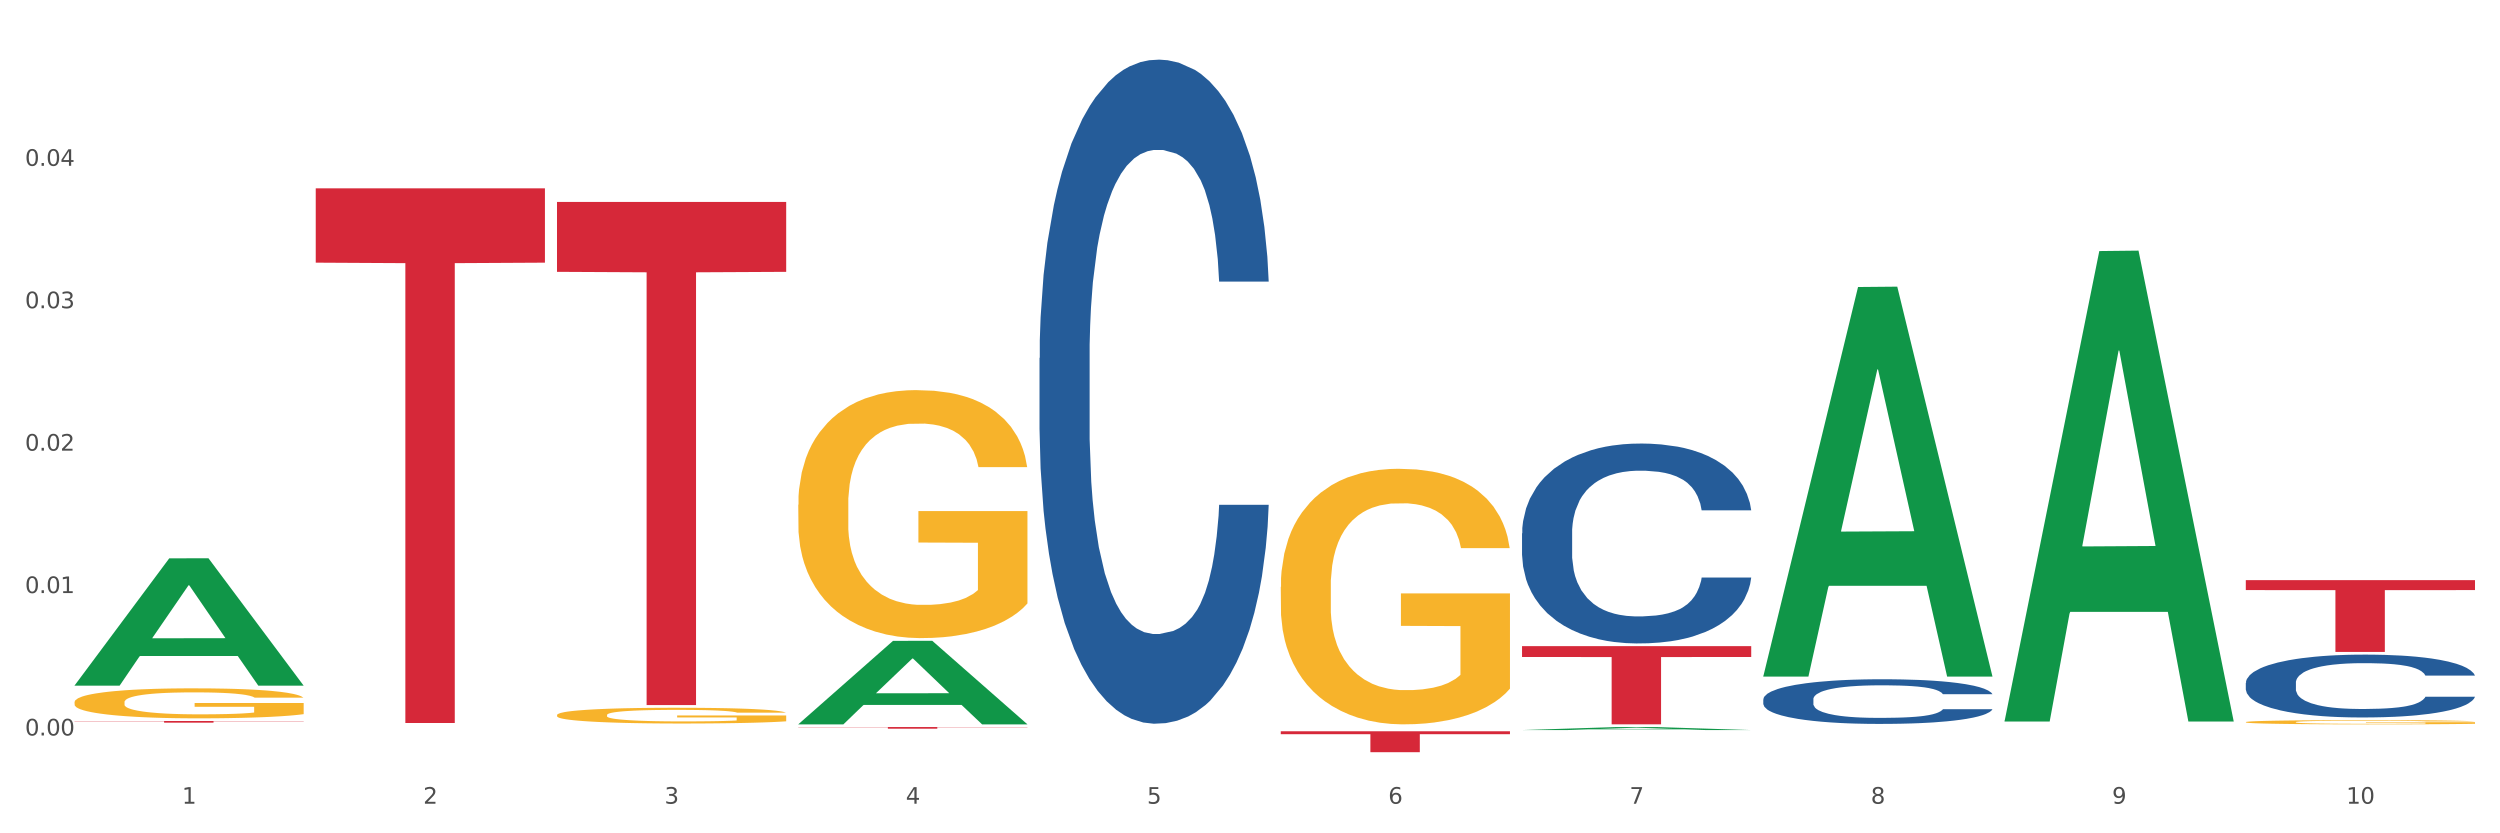
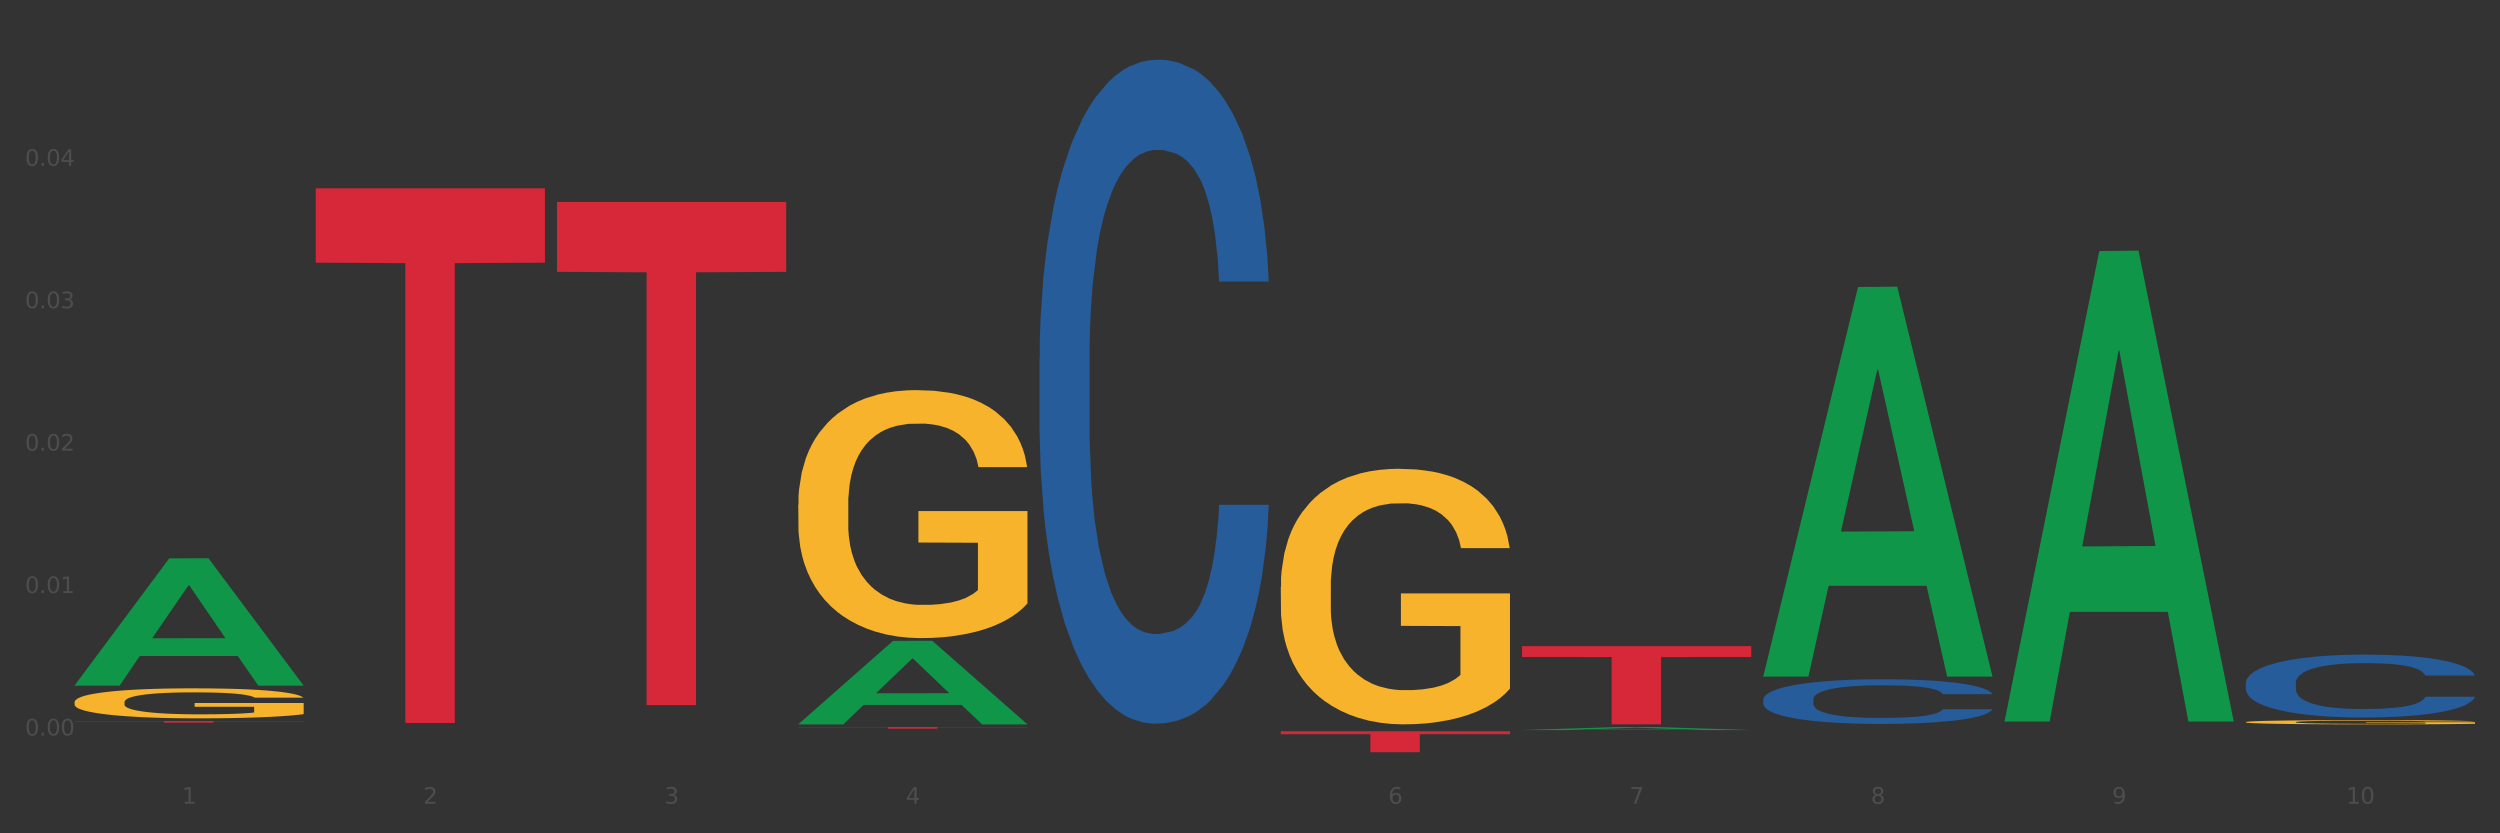
<svg xmlns="http://www.w3.org/2000/svg" xmlns:xlink="http://www.w3.org/1999/xlink" width="1080pt" height="360pt" viewBox="0 0 1080 360" version="1.1">
  <rect x="0" y="0" width="1080" height="360" fill="#333333" stroke="none" />
  <defs>
    <style type="text/css">*{stroke-linejoin: round; stroke-linecap: butt}</style>
  </defs>
  <g id="figure_1">
    <g id="patch_1">
-       <path d="M 0 360  L 1080 360  L 1080 0  L 0 0  z " style="fill: #ffffff; stroke: #ffffff; stroke-linejoin: miter" />
-     </g>
+       </g>
    <g id="axes_1">
      <g id="matplotlib.axis_1">
        <g id="xtick_1">
          <g id="text_1">
            <g style="fill: #4d4d4d" transform="translate(78.627 347.204) scale(0.096 -0.096)">
              <defs>
                <path id="DejaVuSans-31" d="M 794 531  L 1825 531  L 1825 4091  L 703 3866  L 703 4441  L 1819 4666  L 2450 4666  L 2450 531  L 3481 531  L 3481 0  L 794 0  L 794 531  z " transform="scale(0.016)" />
              </defs>
              <use xlink:href="#DejaVuSans-31" />
            </g>
          </g>
        </g>
        <g id="xtick_2">
          <g id="text_2">
            <g style="fill: #4d4d4d" transform="translate(182.851 347.204) scale(0.096 -0.096)">
              <defs>
                <path id="DejaVuSans-32" d="M 1228 531  L 3431 531  L 3431 0  L 469 0  L 469 531  Q 828 903 1448 1529  Q 2069 2156 2228 2338  Q 2531 2678 2651 2914  Q 2772 3150 2772 3378  Q 2772 3750 2511 3984  Q 2250 4219 1831 4219  Q 1534 4219 1204 4116  Q 875 4013 500 3803  L 500 4441  Q 881 4594 1212 4672  Q 1544 4750 1819 4750  Q 2544 4750 2975 4387  Q 3406 4025 3406 3419  Q 3406 3131 3298 2873  Q 3191 2616 2906 2266  Q 2828 2175 2409 1742  Q 1991 1309 1228 531  z " transform="scale(0.016)" />
              </defs>
              <use xlink:href="#DejaVuSans-32" />
            </g>
          </g>
        </g>
        <g id="xtick_3">
          <g id="text_3">
            <g style="fill: #4d4d4d" transform="translate(287.074 347.204) scale(0.096 -0.096)">
              <defs>
                <path id="DejaVuSans-33" d="M 2597 2516  Q 3050 2419 3304 2112  Q 3559 1806 3559 1356  Q 3559 666 3084 287  Q 2609 -91 1734 -91  Q 1441 -91 1130 -33  Q 819 25 488 141  L 488 750  Q 750 597 1062 519  Q 1375 441 1716 441  Q 2309 441 2620 675  Q 2931 909 2931 1356  Q 2931 1769 2642 2001  Q 2353 2234 1838 2234  L 1294 2234  L 1294 2753  L 1863 2753  Q 2328 2753 2575 2939  Q 2822 3125 2822 3475  Q 2822 3834 2567 4026  Q 2313 4219 1838 4219  Q 1578 4219 1281 4162  Q 984 4106 628 3988  L 628 4550  Q 988 4650 1302 4700  Q 1616 4750 1894 4750  Q 2613 4750 3031 4423  Q 3450 4097 3450 3541  Q 3450 3153 3228 2886  Q 3006 2619 2597 2516  z " transform="scale(0.016)" />
              </defs>
              <use xlink:href="#DejaVuSans-33" />
            </g>
          </g>
        </g>
        <g id="xtick_4">
          <g id="text_4">
            <g style="fill: #4d4d4d" transform="translate(391.298 347.204) scale(0.096 -0.096)">
              <defs>
                <path id="DejaVuSans-34" d="M 2419 4116  L 825 1625  L 2419 1625  L 2419 4116  z M 2253 4666  L 3047 4666  L 3047 1625  L 3713 1625  L 3713 1100  L 3047 1100  L 3047 0  L 2419 0  L 2419 1100  L 313 1100  L 313 1709  L 2253 4666  z " transform="scale(0.016)" />
              </defs>
              <use xlink:href="#DejaVuSans-34" />
            </g>
          </g>
        </g>
        <g id="xtick_5">
          <g id="text_5">
            <g style="fill: #4d4d4d" transform="translate(495.522 347.204) scale(0.096 -0.096)">
              <defs>
-                 <path id="DejaVuSans-35" d="M 691 4666  L 3169 4666  L 3169 4134  L 1269 4134  L 1269 2991  Q 1406 3038 1543 3061  Q 1681 3084 1819 3084  Q 2600 3084 3056 2656  Q 3513 2228 3513 1497  Q 3513 744 3044 326  Q 2575 -91 1722 -91  Q 1428 -91 1123 -41  Q 819 9 494 109  L 494 744  Q 775 591 1075 516  Q 1375 441 1709 441  Q 2250 441 2565 725  Q 2881 1009 2881 1497  Q 2881 1984 2565 2268  Q 2250 2553 1709 2553  Q 1456 2553 1204 2497  Q 953 2441 691 2322  L 691 4666  z " transform="scale(0.016)" />
-               </defs>
+                 </defs>
              <use xlink:href="#DejaVuSans-35" />
            </g>
          </g>
        </g>
        <g id="xtick_6">
          <g id="text_6">
            <g style="fill: #4d4d4d" transform="translate(599.745 347.204) scale(0.096 -0.096)">
              <defs>
                <path id="DejaVuSans-36" d="M 2113 2584  Q 1688 2584 1439 2293  Q 1191 2003 1191 1497  Q 1191 994 1439 701  Q 1688 409 2113 409  Q 2538 409 2786 701  Q 3034 994 3034 1497  Q 3034 2003 2786 2293  Q 2538 2584 2113 2584  z M 3366 4563  L 3366 3988  Q 3128 4100 2886 4159  Q 2644 4219 2406 4219  Q 1781 4219 1451 3797  Q 1122 3375 1075 2522  Q 1259 2794 1537 2939  Q 1816 3084 2150 3084  Q 2853 3084 3261 2657  Q 3669 2231 3669 1497  Q 3669 778 3244 343  Q 2819 -91 2113 -91  Q 1303 -91 875 529  Q 447 1150 447 2328  Q 447 3434 972 4092  Q 1497 4750 2381 4750  Q 2619 4750 2861 4703  Q 3103 4656 3366 4563  z " transform="scale(0.016)" />
              </defs>
              <use xlink:href="#DejaVuSans-36" />
            </g>
          </g>
        </g>
        <g id="xtick_7">
          <g id="text_7">
            <g style="fill: #4d4d4d" transform="translate(703.969 347.204) scale(0.096 -0.096)">
              <defs>
                <path id="DejaVuSans-37" d="M 525 4666  L 3525 4666  L 3525 4397  L 1831 0  L 1172 0  L 2766 4134  L 525 4134  L 525 4666  z " transform="scale(0.016)" />
              </defs>
              <use xlink:href="#DejaVuSans-37" />
            </g>
          </g>
        </g>
        <g id="xtick_8">
          <g id="text_8">
            <g style="fill: #4d4d4d" transform="translate(808.193 347.204) scale(0.096 -0.096)">
              <defs>
                <path id="DejaVuSans-38" d="M 2034 2216  Q 1584 2216 1326 1975  Q 1069 1734 1069 1313  Q 1069 891 1326 650  Q 1584 409 2034 409  Q 2484 409 2743 651  Q 3003 894 3003 1313  Q 3003 1734 2745 1975  Q 2488 2216 2034 2216  z M 1403 2484  Q 997 2584 770 2862  Q 544 3141 544 3541  Q 544 4100 942 4425  Q 1341 4750 2034 4750  Q 2731 4750 3128 4425  Q 3525 4100 3525 3541  Q 3525 3141 3298 2862  Q 3072 2584 2669 2484  Q 3125 2378 3379 2068  Q 3634 1759 3634 1313  Q 3634 634 3220 271  Q 2806 -91 2034 -91  Q 1263 -91 848 271  Q 434 634 434 1313  Q 434 1759 690 2068  Q 947 2378 1403 2484  z M 1172 3481  Q 1172 3119 1398 2916  Q 1625 2713 2034 2713  Q 2441 2713 2670 2916  Q 2900 3119 2900 3481  Q 2900 3844 2670 4047  Q 2441 4250 2034 4250  Q 1625 4250 1398 4047  Q 1172 3844 1172 3481  z " transform="scale(0.016)" />
              </defs>
              <use xlink:href="#DejaVuSans-38" />
            </g>
          </g>
        </g>
        <g id="xtick_9">
          <g id="text_9">
            <g style="fill: #4d4d4d" transform="translate(912.416 347.204) scale(0.096 -0.096)">
              <defs>
                <path id="DejaVuSans-39" d="M 703 97  L 703 672  Q 941 559 1184 500  Q 1428 441 1663 441  Q 2288 441 2617 861  Q 2947 1281 2994 2138  Q 2813 1869 2534 1725  Q 2256 1581 1919 1581  Q 1219 1581 811 2004  Q 403 2428 403 3163  Q 403 3881 828 4315  Q 1253 4750 1959 4750  Q 2769 4750 3195 4129  Q 3622 3509 3622 2328  Q 3622 1225 3098 567  Q 2575 -91 1691 -91  Q 1453 -91 1209 -44  Q 966 3 703 97  z M 1959 2075  Q 2384 2075 2632 2365  Q 2881 2656 2881 3163  Q 2881 3666 2632 3958  Q 2384 4250 1959 4250  Q 1534 4250 1286 3958  Q 1038 3666 1038 3163  Q 1038 2656 1286 2365  Q 1534 2075 1959 2075  z " transform="scale(0.016)" />
              </defs>
              <use xlink:href="#DejaVuSans-39" />
            </g>
          </g>
        </g>
        <g id="xtick_10">
          <g id="text_10">
            <g style="fill: #4d4d4d" transform="translate(1013.586 347.204) scale(0.096 -0.096)">
              <defs>
                <path id="DejaVuSans-30" d="M 2034 4250  Q 1547 4250 1301 3770  Q 1056 3291 1056 2328  Q 1056 1369 1301 889  Q 1547 409 2034 409  Q 2525 409 2770 889  Q 3016 1369 3016 2328  Q 3016 3291 2770 3770  Q 2525 4250 2034 4250  z M 2034 4750  Q 2819 4750 3233 4129  Q 3647 3509 3647 2328  Q 3647 1150 3233 529  Q 2819 -91 2034 -91  Q 1250 -91 836 529  Q 422 1150 422 2328  Q 422 3509 836 4129  Q 1250 4750 2034 4750  z " transform="scale(0.016)" />
              </defs>
              <use xlink:href="#DejaVuSans-31" />
              <use xlink:href="#DejaVuSans-30" transform="translate(63.623 0)" />
            </g>
          </g>
        </g>
        <g id="xtick_11" />
        <g id="xtick_12" />
        <g id="xtick_13" />
        <g id="xtick_14" />
        <g id="xtick_15" />
        <g id="xtick_16" />
        <g id="xtick_17" />
        <g id="xtick_18" />
        <g id="xtick_19" />
      </g>
      <g id="matplotlib.axis_2">
        <g id="ytick_1">
          <g id="text_11">
            <g style="fill: #4d4d4d" transform="translate(10.8 317.728) scale(0.096 -0.096)">
              <defs>
                <path id="DejaVuSans-2e" d="M 684 794  L 1344 794  L 1344 0  L 684 0  L 684 794  z " transform="scale(0.016)" />
              </defs>
              <use xlink:href="#DejaVuSans-30" />
              <use xlink:href="#DejaVuSans-2e" transform="translate(63.623 0)" />
              <use xlink:href="#DejaVuSans-30" transform="translate(95.41 0)" />
              <use xlink:href="#DejaVuSans-30" transform="translate(159.033 0)" />
            </g>
          </g>
        </g>
        <g id="ytick_2">
          <g id="text_12">
            <g style="fill: #4d4d4d" transform="translate(10.8 256.205) scale(0.096 -0.096)">
              <use xlink:href="#DejaVuSans-30" />
              <use xlink:href="#DejaVuSans-2e" transform="translate(63.623 0)" />
              <use xlink:href="#DejaVuSans-30" transform="translate(95.41 0)" />
              <use xlink:href="#DejaVuSans-31" transform="translate(159.033 0)" />
            </g>
          </g>
        </g>
        <g id="ytick_3">
          <g id="text_13">
            <g style="fill: #4d4d4d" transform="translate(10.8 194.682) scale(0.096 -0.096)">
              <use xlink:href="#DejaVuSans-30" />
              <use xlink:href="#DejaVuSans-2e" transform="translate(63.623 0)" />
              <use xlink:href="#DejaVuSans-30" transform="translate(95.41 0)" />
              <use xlink:href="#DejaVuSans-32" transform="translate(159.033 0)" />
            </g>
          </g>
        </g>
        <g id="ytick_4">
          <g id="text_14">
            <g style="fill: #4d4d4d" transform="translate(10.8 133.159) scale(0.096 -0.096)">
              <use xlink:href="#DejaVuSans-30" />
              <use xlink:href="#DejaVuSans-2e" transform="translate(63.623 0)" />
              <use xlink:href="#DejaVuSans-30" transform="translate(95.41 0)" />
              <use xlink:href="#DejaVuSans-33" transform="translate(159.033 0)" />
            </g>
          </g>
        </g>
        <g id="ytick_5">
          <g id="text_15">
            <g style="fill: #4d4d4d" transform="translate(10.8 71.637) scale(0.096 -0.096)">
              <use xlink:href="#DejaVuSans-30" />
              <use xlink:href="#DejaVuSans-2e" transform="translate(63.623 0)" />
              <use xlink:href="#DejaVuSans-30" transform="translate(95.41 0)" />
              <use xlink:href="#DejaVuSans-34" transform="translate(159.033 0)" />
            </g>
          </g>
        </g>
        <g id="ytick_6" />
        <g id="ytick_7" />
        <g id="ytick_8" />
        <g id="ytick_9" />
        <g id="ytick_10" />
      </g>
      <g id="PolyCollection_1">
        <path d="M 32.175 296.105  L 32.277 296.053  L 73.107 241.208  L 90.051 241.157  L 131.187 296.209  L 111.589 296.209  L 102.709 283.389  L 60.552 283.389  L 60.246 283.596  L 51.671 296.209  L 32.175 296.209  L 32.175 296.105  L 65.86 275.739  L 97.401 275.687  L 81.783 252.891  L 81.579 252.787  L 81.375 252.942  L 65.758 275.687  L 65.86 275.739  L 32.175 296.105  z " clip-path="url(#pd4f0047e0d)" style="fill: #109648" />
        <path d="M 344.846 218.034  L 344.963 217.936  L 344.963 214.414  L 345.197 211.381  L 346.366 204.042  L 348.119 197.976  L 349.405 194.747  L 350.691 192.105  L 352.21 189.463  L 354.081 186.723  L 357.471 182.712  L 359.575 180.657  L 362.147 178.504  L 366.823 175.373  L 370.213 173.612  L 373.72 172.144  L 379.448 170.383  L 383.188 169.6  L 387.163 169.013  L 391.956 168.622  L 395.579 168.524  L 403.529 168.818  L 410.309 169.698  L 413.582 170.383  L 417.79 171.557  L 420.011 172.34  L 423.635 173.906  L 427.376 175.96  L 429.947 177.722  L 433.805 181.048  L 436.728 184.375  L 439.416 188.485  L 440.819 191.322  L 441.871 193.964  L 442.806 196.997  L 443.741 201.792  L 422.7 201.792  L 421.882 198.367  L 420.596 195.138  L 418.725 192.007  L 417.089 190.05  L 414.283 187.604  L 411.711 186.039  L 409.023 184.864  L 405.75 183.886  L 403.178 183.397  L 399.554 183.005  L 392.423 183.103  L 387.63 183.886  L 384.357 184.864  L 382.253 185.745  L 380.383 186.723  L 378.279 188.093  L 375.824 190.148  L 374.07 192.007  L 372.317 194.355  L 370.914 196.704  L 369.628 199.443  L 368.576 202.379  L 367.758 205.412  L 367.056 209.13  L 366.472 215.294  L 366.472 228.699  L 366.706 231.733  L 367.29 235.744  L 367.992 238.778  L 369.161 242.398  L 370.213 244.844  L 372.2 248.366  L 374.421 251.302  L 376.174 253.161  L 377.928 254.726  L 380.967 256.879  L 384.357 258.64  L 387.28 259.717  L 391.254 260.695  L 393.943 261.086  L 396.281 261.282  L 402.009 261.282  L 406.1 260.989  L 410.659 260.304  L 414.166 259.423  L 417.089 258.347  L 420.362 256.585  L 422.466 254.922  L 422.466 234.472  L 396.748 234.374  L 396.748 220.774  L 443.858 220.774  L 443.858 260.695  L 441.871 262.75  L 439.65 264.609  L 437.312 266.272  L 433.805 268.327  L 429.597 270.284  L 425.856 271.654  L 421.882 272.828  L 417.206 273.904  L 411.127 274.883  L 407.386 275.274  L 402.71 275.568  L 397.216 275.665  L 392.423 275.47  L 387.747 274.981  L 382.838 274.1  L 378.045 272.828  L 374.421 271.556  L 370.797 269.99  L 366.94 267.936  L 363.9 265.979  L 361.562 264.217  L 358.99 261.967  L 356.185 259.032  L 354.081 256.39  L 352.21 253.65  L 350.223 250.128  L 348.82 247.094  L 347.418 243.278  L 346.599 240.441  L 345.664 236.038  L 344.963 229.874  L 344.846 218.034  z " clip-path="url(#pd4f0047e0d)" style="fill: #f7b32b" />
        <path d="M 553.293 253.533  L 553.41 253.433  L 553.41 249.802  L 553.644 246.676  L 554.813 239.114  L 556.566 232.862  L 557.852 229.534  L 559.138 226.811  L 560.658 224.089  L 562.528 221.265  L 565.918 217.131  L 568.022 215.013  L 570.594 212.795  L 575.27 209.568  L 578.66 207.753  L 582.167 206.24  L 587.895 204.425  L 591.636 203.619  L 595.61 203.014  L 600.403 202.61  L 604.027 202.509  L 611.976 202.812  L 618.756 203.719  L 622.029 204.425  L 626.237 205.635  L 628.458 206.442  L 632.082 208.056  L 635.823 210.173  L 638.395 211.988  L 642.252 215.417  L 645.175 218.845  L 647.863 223.08  L 649.266 226.005  L 650.318 228.727  L 651.253 231.853  L 652.189 236.794  L 631.147 236.794  L 630.329 233.265  L 629.043 229.937  L 627.173 226.711  L 625.536 224.694  L 622.73 222.173  L 620.159 220.559  L 617.47 219.349  L 614.197 218.341  L 611.625 217.837  L 608.001 217.433  L 600.87 217.534  L 596.078 218.341  L 592.805 219.349  L 590.7 220.257  L 588.83 221.265  L 586.726 222.677  L 584.271 224.795  L 582.518 226.711  L 580.764 229.131  L 579.361 231.551  L 578.075 234.374  L 577.023 237.399  L 576.205 240.525  L 575.504 244.357  L 574.919 250.71  L 574.919 264.525  L 575.153 267.651  L 575.737 271.785  L 576.439 274.911  L 577.608 278.642  L 578.66 281.163  L 580.647 284.793  L 582.868 287.818  L 584.622 289.734  L 586.375 291.348  L 589.415 293.566  L 592.805 295.381  L 595.727 296.49  L 599.702 297.499  L 602.39 297.902  L 604.728 298.104  L 610.456 298.104  L 614.548 297.801  L 619.107 297.095  L 622.613 296.188  L 625.536 295.079  L 628.809 293.264  L 630.913 291.549  L 630.913 270.474  L 605.196 270.373  L 605.196 256.357  L 652.306 256.357  L 652.306 297.499  L 650.318 299.616  L 648.097 301.532  L 645.759 303.247  L 642.252 305.364  L 638.044 307.381  L 634.303 308.793  L 630.329 310.003  L 625.653 311.112  L 619.574 312.12  L 615.833 312.524  L 611.158 312.826  L 605.663 312.927  L 600.87 312.725  L 596.195 312.221  L 591.285 311.314  L 586.492 310.003  L 582.868 308.692  L 579.244 307.078  L 575.387 304.961  L 572.347 302.944  L 570.009 301.129  L 567.438 298.81  L 564.632 295.785  L 562.528 293.062  L 560.658 290.238  L 558.67 286.608  L 557.268 283.482  L 555.865 279.55  L 555.047 276.625  L 554.111 272.088  L 553.41 265.735  L 553.293 253.533  z " clip-path="url(#pd4f0047e0d)" style="fill: #f7b32b" />
        <path d="M 970.188 311.945  L 970.304 311.943  L 970.304 311.883  L 970.538 311.832  L 971.707 311.707  L 973.461 311.603  L 974.747 311.548  L 976.032 311.503  L 977.552 311.458  L 979.422 311.411  L 982.813 311.343  L 984.917 311.308  L 987.488 311.271  L 992.164 311.218  L 995.554 311.188  L 999.061 311.163  L 1004.789 311.133  L 1008.53 311.12  L 1012.505 311.11  L 1017.297 311.103  L 1020.921 311.101  L 1028.87 311.106  L 1035.65 311.121  L 1038.923 311.133  L 1043.132 311.153  L 1045.353 311.166  L 1048.977 311.193  L 1052.717 311.228  L 1055.289 311.258  L 1059.147 311.315  L 1062.069 311.371  L 1064.758 311.441  L 1066.161 311.49  L 1067.213 311.535  L 1068.148 311.586  L 1069.083 311.668  L 1048.041 311.668  L 1047.223 311.61  L 1045.937 311.555  L 1044.067 311.501  L 1042.43 311.468  L 1039.625 311.426  L 1037.053 311.4  L 1034.364 311.38  L 1031.091 311.363  L 1028.52 311.355  L 1024.896 311.348  L 1017.765 311.35  L 1012.972 311.363  L 1009.699 311.38  L 1007.595 311.395  L 1005.724 311.411  L 1003.62 311.435  L 1001.165 311.47  L 999.412 311.501  L 997.659 311.541  L 996.256 311.581  L 994.97 311.628  L 993.918 311.678  L 993.1 311.73  L 992.398 311.793  L 991.814 311.898  L 991.814 312.127  L 992.047 312.178  L 992.632 312.247  L 993.333 312.298  L 994.502 312.36  L 995.554 312.402  L 997.542 312.462  L 999.763 312.512  L 1001.516 312.544  L 1003.27 312.57  L 1006.309 312.607  L 1009.699 312.637  L 1012.621 312.655  L 1016.596 312.672  L 1019.285 312.679  L 1021.623 312.682  L 1027.351 312.682  L 1031.442 312.677  L 1036.001 312.665  L 1039.508 312.65  L 1042.43 312.632  L 1045.704 312.602  L 1047.808 312.574  L 1047.808 312.225  L 1022.09 312.223  L 1022.09 311.992  L 1069.2 311.992  L 1069.2 312.672  L 1067.213 312.707  L 1064.992 312.739  L 1062.654 312.767  L 1059.147 312.802  L 1054.938 312.835  L 1051.198 312.859  L 1047.223 312.879  L 1042.547 312.897  L 1036.469 312.914  L 1032.728 312.92  L 1028.052 312.925  L 1022.558 312.927  L 1017.765 312.924  L 1013.089 312.915  L 1008.179 312.9  L 1003.387 312.879  L 999.763 312.857  L 996.139 312.83  L 992.281 312.795  L 989.242 312.762  L 986.904 312.732  L 984.332 312.694  L 981.527 312.644  L 979.422 312.599  L 977.552 312.552  L 975.565 312.492  L 974.162 312.44  L 972.759 312.375  L 971.941 312.327  L 971.006 312.252  L 970.304 312.147  L 970.188 311.945  z " clip-path="url(#pd4f0047e0d)" style="fill: #f7b32b" />
        <path d="M 970.188 294.995  L 970.305 294.97  L 970.305 294.276  L 970.656 293.334  L 971.943 291.598  L 973.582 290.283  L 976.39 288.746  L 977.912 288.101  L 979.902 287.382  L 983.998 286.217  L 988.679 285.225  L 991.956 284.679  L 994.414 284.332  L 999.915 283.712  L 1003.075 283.439  L 1006.352 283.216  L 1009.161 283.067  L 1013.842 282.894  L 1017.587 282.819  L 1021.917 282.794  L 1025.546 282.819  L 1030.344 282.918  L 1037.366 283.216  L 1040.058 283.39  L 1043.686 283.687  L 1047.431 284.084  L 1050.474 284.481  L 1053.985 285.051  L 1057.613 285.795  L 1061.125 286.737  L 1063.582 287.605  L 1065.572 288.523  L 1067.327 289.639  L 1068.615 290.854  L 1069.2 291.87  L 1047.782 291.87  L 1047.197 290.953  L 1046.027 289.961  L 1044.857 289.291  L 1043.569 288.746  L 1041.58 288.126  L 1039.824 287.729  L 1036.898 287.258  L 1034.206 286.96  L 1031.983 286.787  L 1029.291 286.638  L 1023.556 286.489  L 1019.46 286.489  L 1016.885 286.539  L 1013.725 286.663  L 1011.033 286.837  L 1007.873 287.134  L 1005.415 287.456  L 1002.958 287.878  L 1001.553 288.176  L 999.447 288.721  L 998.042 289.167  L 996.17 289.936  L 995.116 290.482  L 993.244 291.895  L 992.424 292.937  L 992.073 293.656  L 991.839 294.449  L 991.839 298.318  L 992.541 300.054  L 993.127 300.798  L 994.063 301.641  L 995.818 302.732  L 998.393 303.798  L 1001.085 304.567  L 1003.309 305.038  L 1005.415 305.385  L 1007.522 305.658  L 1010.097 305.906  L 1012.203 306.055  L 1015.363 306.204  L 1019.109 306.278  L 1022.035 306.278  L 1028.003 306.154  L 1030.695 306.03  L 1033.27 305.856  L 1036.079 305.584  L 1038.303 305.286  L 1039.59 305.063  L 1041.697 304.592  L 1043.335 304.096  L 1044.739 303.525  L 1045.676 303.029  L 1046.729 302.286  L 1047.548 301.442  L 1047.782 300.996  L 1069.2 300.996  L 1068.732 301.889  L 1067.913 302.757  L 1066.274 303.922  L 1064.987 304.592  L 1062.997 305.41  L 1060.89 306.104  L 1057.965 306.873  L 1055.273 307.443  L 1052.464 307.939  L 1049.421 308.386  L 1043.92 309.006  L 1041.931 309.179  L 1037.717 309.477  L 1034.44 309.65  L 1029.642 309.824  L 1024.726 309.923  L 1019.577 309.948  L 1015.012 309.898  L 1009.98 309.75  L 1006.82 309.601  L 1003.309 309.378  L 999.212 309.03  L 995.35 308.609  L 991.722 308.113  L 988.328 307.543  L 985.168 306.898  L 981.072 305.832  L 978.029 304.79  L 975.805 303.823  L 974.284 303.005  L 972.762 301.963  L 971.943 301.244  L 970.656 299.508  L 970.188 297.896  L 970.188 294.995  z " clip-path="url(#pd4f0047e0d)" style="fill: #255c99" />
        <path d="M 761.74 302.106  L 761.857 302.088  L 761.857 301.595  L 762.208 300.925  L 763.496 299.691  L 765.134 298.757  L 767.943 297.665  L 769.465 297.207  L 771.454 296.695  L 775.551 295.867  L 780.232 295.162  L 783.509 294.775  L 785.967 294.528  L 791.467 294.087  L 794.627 293.893  L 797.904 293.735  L 800.713 293.629  L 805.395 293.506  L 809.14 293.453  L 813.47 293.435  L 817.098 293.453  L 821.897 293.523  L 828.919 293.735  L 831.611 293.858  L 835.239 294.07  L 838.984 294.352  L 842.027 294.634  L 845.538 295.039  L 849.166 295.568  L 852.677 296.237  L 855.135 296.854  L 857.125 297.506  L 858.88 298.299  L 860.168 299.163  L 860.753 299.885  L 839.335 299.885  L 838.75 299.233  L 837.58 298.528  L 836.409 298.052  L 835.122 297.665  L 833.132 297.224  L 831.377 296.942  L 828.451 296.607  L 825.759 296.396  L 823.535 296.272  L 820.843 296.167  L 815.109 296.061  L 811.012 296.061  L 808.438 296.096  L 805.278 296.184  L 802.586 296.308  L 799.426 296.519  L 796.968 296.748  L 794.51 297.048  L 793.106 297.259  L 790.999 297.647  L 789.595 297.964  L 787.722 298.511  L 786.669 298.898  L 784.796 299.903  L 783.977 300.643  L 783.626 301.154  L 783.392 301.718  L 783.392 304.467  L 784.094 305.701  L 784.679 306.229  L 785.616 306.829  L 787.371 307.604  L 789.946 308.362  L 792.638 308.908  L 794.862 309.243  L 796.968 309.49  L 799.075 309.684  L 801.65 309.86  L 803.756 309.966  L 806.916 310.071  L 810.661 310.124  L 813.587 310.124  L 819.556 310.036  L 822.248 309.948  L 824.823 309.825  L 827.632 309.631  L 829.855 309.419  L 831.143 309.261  L 833.249 308.926  L 834.888 308.573  L 836.292 308.168  L 837.229 307.816  L 838.282 307.287  L 839.101 306.688  L 839.335 306.37  L 860.753 306.37  L 860.285 307.005  L 859.465 307.622  L 857.827 308.45  L 856.539 308.926  L 854.55 309.507  L 852.443 310.001  L 849.517 310.547  L 846.825 310.952  L 844.017 311.305  L 840.974 311.622  L 835.473 312.063  L 833.483 312.186  L 829.27 312.398  L 825.993 312.521  L 821.195 312.644  L 816.279 312.715  L 811.13 312.732  L 806.565 312.697  L 801.533 312.591  L 798.373 312.486  L 794.862 312.327  L 790.765 312.08  L 786.903 311.781  L 783.275 311.428  L 779.881 311.023  L 776.721 310.565  L 772.625 309.807  L 769.582 309.067  L 767.358 308.38  L 765.837 307.798  L 764.315 307.058  L 763.496 306.547  L 762.208 305.313  L 761.74 304.168  L 761.74 302.106  z " clip-path="url(#pd4f0047e0d)" style="fill: #255c99" />
-         <path d="M 657.517 230.411  L 657.634 230.332  L 657.634 228.123  L 657.985 225.126  L 659.272 219.605  L 660.911 215.425  L 663.72 210.535  L 665.241 208.484  L 667.231 206.197  L 671.327 202.49  L 676.008 199.335  L 679.285 197.6  L 681.743 196.496  L 687.244 194.524  L 690.404 193.656  L 693.681 192.947  L 696.49 192.473  L 701.171 191.921  L 704.916 191.685  L 709.247 191.606  L 712.875 191.685  L 717.673 192  L 724.695 192.947  L 727.387 193.499  L 731.015 194.445  L 734.76 195.707  L 737.803 196.969  L 741.314 198.783  L 744.943 201.149  L 748.454 204.146  L 750.911 206.907  L 752.901 209.825  L 754.657 213.374  L 755.944 217.239  L 756.529 220.473  L 735.112 220.473  L 734.526 217.555  L 733.356 214.4  L 732.186 212.27  L 730.898 210.535  L 728.909 208.563  L 727.153 207.301  L 724.227 205.803  L 721.535 204.856  L 719.312 204.304  L 716.62 203.831  L 710.885 203.358  L 706.789 203.358  L 704.214 203.515  L 701.054 203.91  L 698.362 204.462  L 695.202 205.408  L 692.745 206.434  L 690.287 207.774  L 688.882 208.721  L 686.776 210.456  L 685.371 211.876  L 683.499 214.321  L 682.445 216.056  L 680.573 220.552  L 679.754 223.864  L 679.402 226.152  L 679.168 228.675  L 679.168 240.979  L 679.871 246.5  L 680.456 248.867  L 681.392 251.548  L 683.148 255.019  L 685.722 258.41  L 688.414 260.855  L 690.638 262.354  L 692.745 263.458  L 694.851 264.325  L 697.426 265.114  L 699.533 265.587  L 702.693 266.061  L 706.438 266.297  L 709.364 266.297  L 715.332 265.903  L 718.024 265.509  L 720.599 264.956  L 723.408 264.089  L 725.632 263.142  L 726.919 262.433  L 729.026 260.934  L 730.664 259.357  L 732.069 257.543  L 733.005 255.965  L 734.058 253.599  L 734.877 250.917  L 735.112 249.498  L 756.529 249.498  L 756.061 252.337  L 755.242 255.097  L 753.603 258.804  L 752.316 260.934  L 750.326 263.537  L 748.22 265.745  L 745.294 268.19  L 742.602 270.004  L 739.793 271.582  L 736.75 273.001  L 731.249 274.973  L 729.26 275.525  L 725.046 276.472  L 721.769 277.024  L 716.971 277.576  L 712.055 277.891  L 706.906 277.97  L 702.341 277.813  L 697.309 277.339  L 694.149 276.866  L 690.638 276.156  L 686.542 275.052  L 682.679 273.711  L 679.051 272.134  L 675.657 270.32  L 672.497 268.269  L 668.401 264.878  L 665.358 261.565  L 663.134 258.489  L 661.613 255.886  L 660.091 252.574  L 659.272 250.286  L 657.985 244.765  L 657.517 239.639  L 657.517 230.411  z " clip-path="url(#pd4f0047e0d)" style="fill: #255c99" />
        <path d="M 449.069 154.666  L 449.187 154.404  L 449.187 147.068  L 449.538 137.111  L 450.825 118.771  L 452.464 104.885  L 455.272 88.641  L 456.794 81.828  L 458.783 74.23  L 462.88 61.916  L 467.561 51.436  L 470.838 45.672  L 473.296 42.004  L 478.797 35.454  L 481.957 32.572  L 485.234 30.214  L 488.042 28.642  L 492.724 26.808  L 496.469 26.022  L 500.799 25.759  L 504.427 26.022  L 509.226 27.07  L 516.248 30.214  L 518.94 32.048  L 522.568 35.192  L 526.313 39.384  L 529.356 43.576  L 532.867 49.602  L 536.495 57.462  L 540.006 67.418  L 542.464 76.588  L 544.454 86.283  L 546.209 98.073  L 547.497 110.911  L 548.082 121.653  L 526.664 121.653  L 526.079 111.959  L 524.909 101.479  L 523.738 94.405  L 522.451 88.641  L 520.461 82.09  L 518.706 77.898  L 515.78 72.92  L 513.088 69.776  L 510.864 67.942  L 508.173 66.37  L 502.438 64.798  L 498.342 64.798  L 495.767 65.322  L 492.607 66.632  L 489.915 68.466  L 486.755 71.61  L 484.297 75.016  L 481.84 79.47  L 480.435 82.614  L 478.328 88.379  L 476.924 93.095  L 475.051 101.217  L 473.998 106.981  L 472.126 121.915  L 471.306 132.919  L 470.955 140.518  L 470.721 148.902  L 470.721 189.774  L 471.423 208.115  L 472.009 215.975  L 472.945 224.883  L 474.7 236.411  L 477.275 247.677  L 479.967 255.8  L 482.191 260.778  L 484.297 264.446  L 486.404 267.328  L 488.979 269.948  L 491.085 271.52  L 494.245 273.092  L 497.991 273.878  L 500.916 273.878  L 506.885 272.568  L 509.577 271.258  L 512.152 269.424  L 514.961 266.542  L 517.184 263.398  L 518.472 261.04  L 520.578 256.062  L 522.217 250.821  L 523.621 244.795  L 524.558 239.555  L 525.611 231.695  L 526.43 222.787  L 526.664 218.071  L 548.082 218.071  L 547.614 227.503  L 546.795 236.673  L 545.156 248.987  L 543.869 256.062  L 541.879 264.708  L 539.772 272.044  L 536.846 280.166  L 534.155 286.192  L 531.346 291.432  L 528.303 296.148  L 522.802 302.698  L 520.813 304.532  L 516.599 307.676  L 513.322 309.51  L 508.524 311.344  L 503.608 312.393  L 498.459 312.655  L 493.894 312.13  L 488.862 310.558  L 485.702 308.986  L 482.191 306.628  L 478.094 302.96  L 474.232 298.506  L 470.604 293.266  L 467.21 287.24  L 464.05 280.428  L 459.954 269.162  L 456.911 258.158  L 454.687 247.939  L 453.166 239.293  L 451.644 228.289  L 450.825 220.691  L 449.538 202.351  L 449.069 185.32  L 449.069 154.666  z " clip-path="url(#pd4f0047e0d)" style="fill: #255c99" />
        <path d="M 32.175 311.477  L 131.187 311.477  L 131.187 311.577  L 92.239 311.578  L 92.239 312.194  L 70.888 312.194  L 70.888 311.578  L 32.175 311.577  L 32.175 311.478  L 32.175 311.477  z " clip-path="url(#pd4f0047e0d)" style="fill: #d62839" />
        <path d="M 136.399 81.371  L 235.411 81.371  L 235.411 113.467  L 196.463 113.684  L 196.463 312.334  L 175.112 312.334  L 175.112 113.684  L 136.399 113.467  L 136.399 81.588  L 136.399 81.371  z " clip-path="url(#pd4f0047e0d)" style="fill: #d62839" />
        <path d="M 240.622 87.225  L 339.635 87.225  L 339.635 117.433  L 300.687 117.637  L 300.687 304.597  L 279.336 304.597  L 279.336 117.637  L 240.622 117.433  L 240.622 87.429  L 240.622 87.225  z " clip-path="url(#pd4f0047e0d)" style="fill: #d62839" />
        <path d="M 344.846 314.08  L 443.858 314.08  L 443.858 314.18  L 404.91 314.181  L 404.91 314.798  L 383.559 314.798  L 383.559 314.181  L 344.846 314.18  L 344.846 314.081  L 344.846 314.08  z " clip-path="url(#pd4f0047e0d)" style="fill: #d62839" />
        <path d="M 553.293 315.904  L 652.306 315.904  L 652.306 317.161  L 613.358 317.17  L 613.358 324.95  L 592.006 324.95  L 592.006 317.17  L 553.293 317.161  L 553.293 315.913  L 553.293 315.904  z " clip-path="url(#pd4f0047e0d)" style="fill: #d62839" />
        <path d="M 657.517 279.124  L 756.529 279.124  L 756.529 283.818  L 717.581 283.85  L 717.581 312.904  L 696.23 312.904  L 696.23 283.85  L 657.517 283.818  L 657.517 279.155  L 657.517 279.124  z " clip-path="url(#pd4f0047e0d)" style="fill: #d62839" />
-         <path d="M 970.188 250.604  L 1069.2 250.604  L 1069.2 254.917  L 1030.252 254.946  L 1030.252 281.641  L 1008.901 281.641  L 1008.901 254.946  L 970.188 254.917  L 970.188 250.633  L 970.188 250.604  z " clip-path="url(#pd4f0047e0d)" style="fill: #d62839" />
-         <path d="M 240.622 308.896  L 240.739 308.89  L 240.739 308.666  L 240.973 308.473  L 242.142 308.007  L 243.895 307.621  L 245.181 307.416  L 246.467 307.248  L 247.987 307.081  L 249.857 306.906  L 253.247 306.652  L 255.351 306.521  L 257.923 306.384  L 262.599 306.185  L 265.989 306.073  L 269.496 305.98  L 275.224 305.868  L 278.965 305.819  L 282.939 305.781  L 287.732 305.756  L 291.356 305.75  L 299.305 305.769  L 306.085 305.825  L 309.358 305.868  L 313.566 305.943  L 315.788 305.993  L 319.411 306.092  L 323.152 306.223  L 325.724 306.335  L 329.581 306.546  L 332.504 306.757  L 335.193 307.018  L 336.595 307.199  L 337.647 307.367  L 338.583 307.559  L 339.518 307.864  L 318.476 307.864  L 317.658 307.646  L 316.372 307.441  L 314.502 307.242  L 312.865 307.118  L 310.06 306.962  L 307.488 306.863  L 304.799 306.788  L 301.526 306.726  L 298.954 306.695  L 295.33 306.67  L 288.2 306.676  L 283.407 306.726  L 280.134 306.788  L 278.03 306.844  L 276.159 306.906  L 274.055 306.994  L 271.6 307.124  L 269.847 307.242  L 268.093 307.391  L 266.69 307.541  L 265.405 307.715  L 264.352 307.901  L 263.534 308.094  L 262.833 308.33  L 262.248 308.722  L 262.248 309.574  L 262.482 309.766  L 263.067 310.021  L 263.768 310.214  L 264.937 310.444  L 265.989 310.599  L 267.976 310.823  L 270.197 311.01  L 271.951 311.128  L 273.704 311.227  L 276.744 311.364  L 280.134 311.476  L 283.056 311.544  L 287.031 311.607  L 289.719 311.631  L 292.057 311.644  L 297.785 311.644  L 301.877 311.625  L 306.436 311.582  L 309.943 311.526  L 312.865 311.457  L 316.138 311.345  L 318.242 311.24  L 318.242 309.94  L 292.525 309.934  L 292.525 309.07  L 339.635 309.07  L 339.635 311.607  L 337.647 311.737  L 335.426 311.855  L 333.088 311.961  L 329.581 312.091  L 325.373 312.216  L 321.632 312.303  L 317.658 312.377  L 312.982 312.446  L 306.903 312.508  L 303.163 312.533  L 298.487 312.552  L 292.992 312.558  L 288.2 312.545  L 283.524 312.514  L 278.614 312.458  L 273.821 312.377  L 270.197 312.297  L 266.574 312.197  L 262.716 312.067  L 259.677 311.942  L 257.339 311.83  L 254.767 311.687  L 251.961 311.501  L 249.857 311.333  L 247.987 311.159  L 246 310.935  L 244.597 310.742  L 243.194 310.5  L 242.376 310.32  L 241.441 310.04  L 240.739 309.648  L 240.622 308.896  z " clip-path="url(#pd4f0047e0d)" style="fill: #f7b32b" />
        <path d="M 32.175 303.352  L 32.292 303.34  L 32.292 302.914  L 32.526 302.547  L 33.695 301.659  L 35.448 300.925  L 36.734 300.534  L 38.02 300.215  L 39.54 299.895  L 41.41 299.564  L 44.8 299.078  L 46.904 298.83  L 49.476 298.569  L 54.152 298.19  L 57.542 297.977  L 61.049 297.8  L 66.777 297.587  L 70.517 297.492  L 74.492 297.421  L 79.285 297.374  L 82.909 297.362  L 90.858 297.397  L 97.638 297.504  L 100.911 297.587  L 105.119 297.729  L 107.34 297.824  L 110.964 298.013  L 114.705 298.261  L 117.277 298.475  L 121.134 298.877  L 124.057 299.28  L 126.745 299.777  L 128.148 300.12  L 129.2 300.44  L 130.135 300.807  L 131.071 301.387  L 110.029 301.387  L 109.211 300.972  L 107.925 300.582  L 106.054 300.203  L 104.418 299.966  L 101.612 299.67  L 99.041 299.481  L 96.352 299.339  L 93.079 299.22  L 90.507 299.161  L 86.883 299.114  L 79.752 299.126  L 74.96 299.22  L 71.686 299.339  L 69.582 299.445  L 67.712 299.564  L 65.608 299.729  L 63.153 299.978  L 61.399 300.203  L 59.646 300.487  L 58.243 300.771  L 56.957 301.103  L 55.905 301.458  L 55.087 301.825  L 54.386 302.274  L 53.801 303.02  L 53.801 304.642  L 54.035 305.009  L 54.619 305.494  L 55.321 305.861  L 56.49 306.299  L 57.542 306.595  L 59.529 307.021  L 61.75 307.376  L 63.504 307.601  L 65.257 307.791  L 68.296 308.051  L 71.686 308.264  L 74.609 308.394  L 78.583 308.513  L 81.272 308.56  L 83.61 308.584  L 89.338 308.584  L 93.429 308.548  L 97.988 308.465  L 101.495 308.359  L 104.418 308.229  L 107.691 308.016  L 109.795 307.814  L 109.795 305.34  L 84.078 305.329  L 84.078 303.683  L 131.187 303.683  L 131.187 308.513  L 129.2 308.761  L 126.979 308.986  L 124.641 309.188  L 121.134 309.436  L 116.926 309.673  L 113.185 309.839  L 109.211 309.981  L 104.535 310.111  L 98.456 310.229  L 94.715 310.277  L 90.039 310.312  L 84.545 310.324  L 79.752 310.3  L 75.076 310.241  L 70.167 310.135  L 65.374 309.981  L 61.75 309.827  L 58.126 309.637  L 54.269 309.389  L 51.229 309.152  L 48.891 308.939  L 46.32 308.667  L 43.514 308.312  L 41.41 307.992  L 39.54 307.661  L 37.552 307.234  L 36.15 306.867  L 34.747 306.406  L 33.928 306.062  L 32.993 305.53  L 32.292 304.784  L 32.175 303.352  z " clip-path="url(#pd4f0047e0d)" style="fill: #f7b32b" />
        <path d="M 865.964 311.323  L 866.066 311.132  L 906.896 108.457  L 923.84 108.266  L 964.976 311.705  L 945.378 311.705  L 936.498 264.331  L 894.341 264.331  L 894.034 265.095  L 885.46 311.705  L 865.964 311.705  L 865.964 311.323  L 899.649 236.06  L 931.19 235.869  L 915.572 151.628  L 915.368 151.246  L 915.164 151.819  L 899.547 235.869  L 899.649 236.06  L 865.964 311.323  z " clip-path="url(#pd4f0047e0d)" style="fill: #109648" />
        <path d="M 344.846 312.859  L 344.948 312.825  L 385.778 276.853  L 402.722 276.819  L 443.858 312.927  L 424.26 312.927  L 415.379 304.519  L 373.223 304.519  L 372.916 304.654  L 364.342 312.927  L 344.846 312.927  L 344.846 312.859  L 378.53 299.501  L 410.072 299.467  L 394.454 284.515  L 394.25 284.447  L 394.046 284.549  L 378.428 299.467  L 378.53 299.501  L 344.846 312.859  z " clip-path="url(#pd4f0047e0d)" style="fill: #109648" />
        <path d="M 657.517 315.386  L 657.619 315.385  L 698.449 314.082  L 715.393 314.08  L 756.529 315.389  L 736.931 315.389  L 728.05 315.084  L 685.893 315.084  L 685.587 315.089  L 677.013 315.389  L 657.517 315.389  L 657.517 315.386  L 691.201 314.902  L 722.742 314.901  L 707.125 314.359  L 706.921 314.357  L 706.717 314.36  L 691.099 314.901  L 691.201 314.902  L 657.517 315.386  z " clip-path="url(#pd4f0047e0d)" style="fill: #109648" />
        <path d="M 761.74 291.966  L 761.842 291.807  L 802.672 123.991  L 819.617 123.833  L 860.753 292.282  L 841.154 292.282  L 832.274 253.056  L 790.117 253.056  L 789.811 253.689  L 781.237 292.282  L 761.74 292.282  L 761.74 291.966  L 795.425 229.647  L 826.966 229.489  L 811.349 159.737  L 811.144 159.421  L 810.94 159.895  L 795.323 229.489  L 795.425 229.647  L 761.74 291.966  z " clip-path="url(#pd4f0047e0d)" style="fill: #109648" />
      </g>
    </g>
  </g>
  <defs>
    <clipPath id="pd4f0047e0d">
      <rect x="32.175" y="10.8" width="1037.025" height="329.109" />
    </clipPath>
  </defs>
</svg>